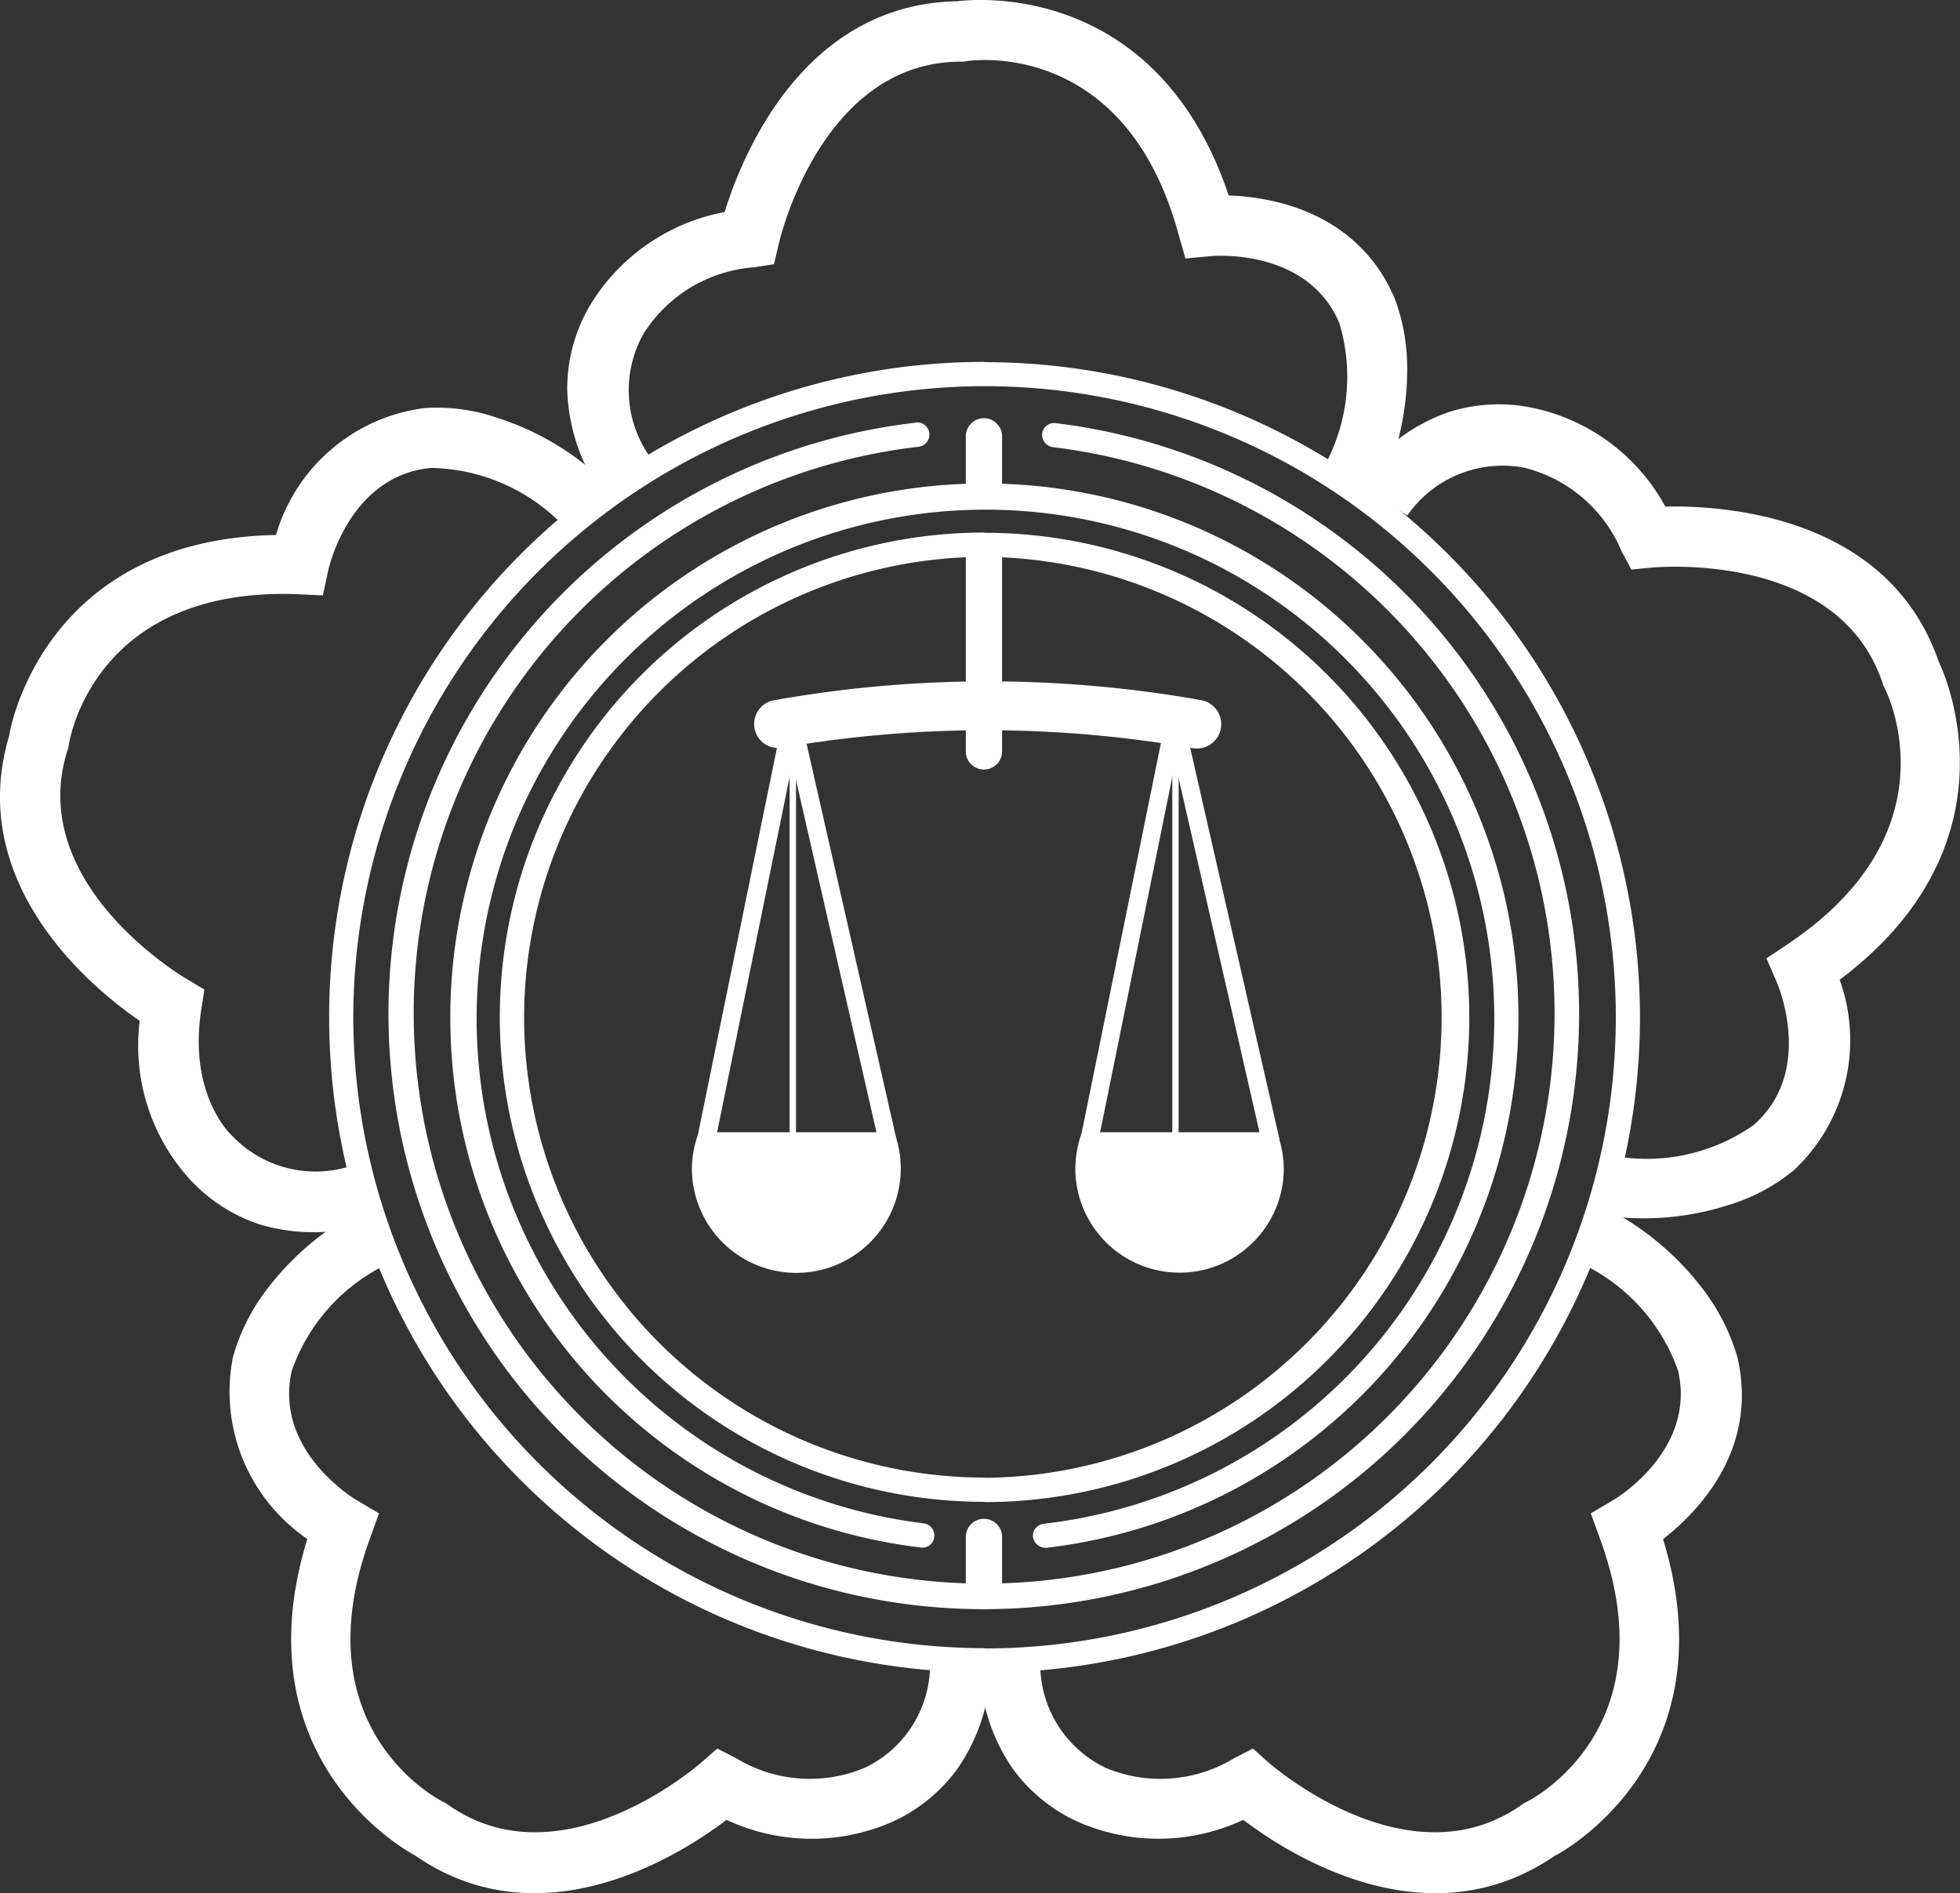
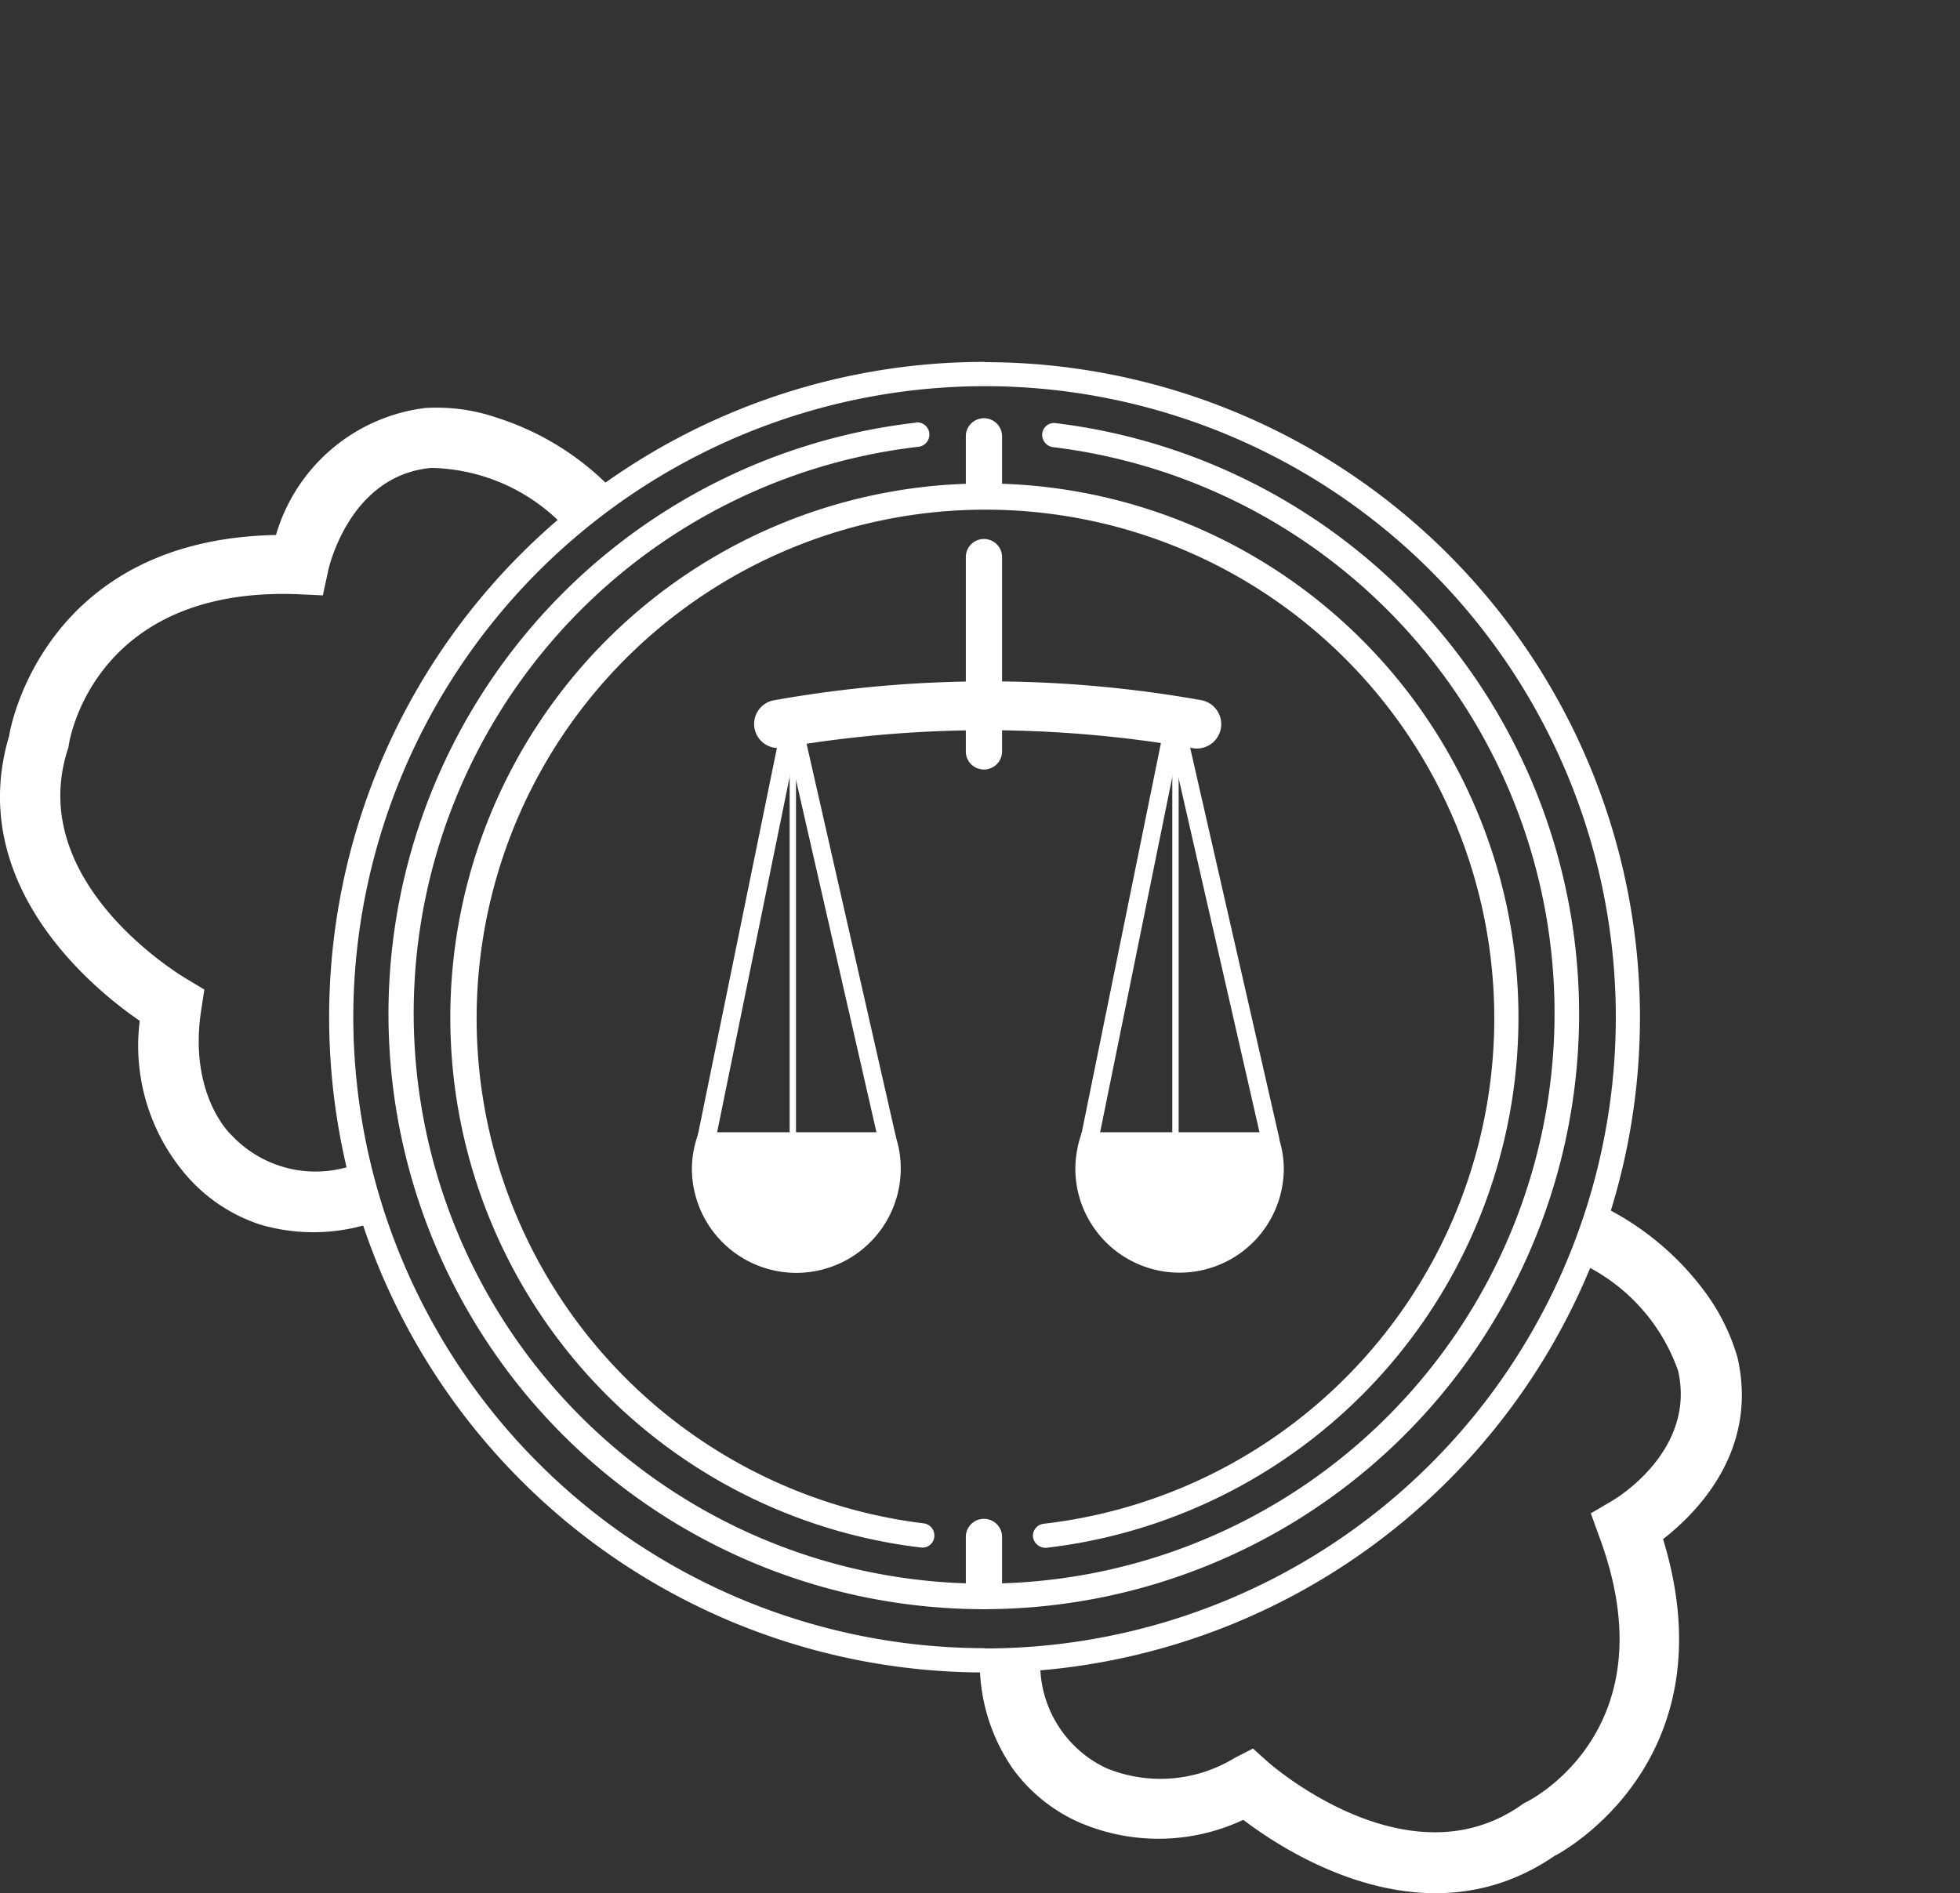
<svg xmlns="http://www.w3.org/2000/svg" id="그룹_205597" data-name="그룹 205597" width="100%" height="100%" viewBox="0 0 72.627 70.164">
  <rect x="0" y="0" width="72.627" height="70.164" fill="#333333" stroke="none" />
  <defs>
    <clipPath id="clip-path">
      <rect id="사각형_3812" data-name="사각형 3812" width="72.627" height="70.164" fill="#fff" />
    </clipPath>
  </defs>
  <g id="그룹_205596" data-name="그룹 205596" transform="translate(0 0)" clip-path="url(#clip-path)">
    <path id="패스_10864" data-name="패스 10864" d="M44.282,72.052a3.764,3.764,0,0,0-.26,1.343,3.869,3.869,0,1,0,7.739,0,3.756,3.756,0,0,0-.245-1.343Z" transform="translate(-18.384 -30.09)" fill="#fff" />
    <path id="패스_10865" data-name="패스 10865" d="M44.345,61.752l.664.144,3.061-15-.664-.13Z" transform="translate(-18.519 -19.529)" fill="#fff" />
    <path id="패스_10866" data-name="패스 10866" d="M50.047,46.9l3.422,14.987.649-.144-3.408-15Z" transform="translate(-20.9 -19.519)" fill="#fff" />
    <rect id="사각형_3810" data-name="사각형 3810" width="0.236" height="16.07" transform="translate(29.26 26.845)" fill="#fff" />
    <path id="패스_10867" data-name="패스 10867" d="M68.663,72.052a4.1,4.1,0,0,0-.245,1.343,3.862,3.862,0,1,0,7.724,0,3.764,3.764,0,0,0-.26-1.343Z" transform="translate(-28.572 -30.09)" fill="#fff" />
    <path id="패스_10868" data-name="패스 10868" d="M68.74,61.752l.65.144,3.046-15-.65-.13Z" transform="translate(-28.707 -19.529)" fill="#fff" />
    <path id="패스_10869" data-name="패스 10869" d="M74.418,46.9,77.84,61.885l.649-.144-3.422-15Z" transform="translate(-31.078 -19.519)" fill="#fff" />
    <rect id="사각형_3811" data-name="사각형 3811" width="0.235" height="16.07" transform="translate(43.439 26.845)" fill="#fff" />
    <path id="패스_10870" data-name="패스 10870" d="M48.644,44.07A.892.892,0,0,0,49,45.817a44.414,44.414,0,0,1,15.2.015.9.9,0,0,0,.332-1.776,45.137,45.137,0,0,0-15.9.015" transform="translate(-20.017 -18.106)" fill="#fff" />
    <path id="패스_10871" data-name="패스 10871" d="M61.451,34.933v7.2a.672.672,0,1,0,1.343,0v-7.2a.672.672,0,0,0-1.343,0" transform="translate(-25.663 -14.311)" fill="#fff" />
    <path id="패스_10872" data-name="패스 10872" d="M61.451,27.248v2.007a.672.672,0,0,0,1.343,0V27.248a.672.672,0,0,0-1.343,0" transform="translate(-25.663 -11.102)" fill="#fff" />
    <path id="패스_10873" data-name="패스 10873" d="M61.451,97.286v2.007a.672.672,0,1,0,1.343,0V97.286a.672.672,0,0,0-1.343,0" transform="translate(-25.663 -40.35)" fill="#fff" />
-     <path id="패스_10874" data-name="패스 10874" d="M49.762,34.792h0a17.067,17.067,0,0,1,0,34.133v.9a17.962,17.962,0,0,0,0-35.924ZM32.7,51.873A17.094,17.094,0,0,1,49.762,34.792v-.9a17.962,17.962,0,1,0,0,35.924v-.9A17.069,17.069,0,0,1,32.7,51.873" transform="translate(-13.28 -14.155)" fill="#fff" />
    <path id="패스_10875" data-name="패스 10875" d="M45.227,23.933a23.391,23.391,0,0,1,0,46.782v.9a24.286,24.286,0,0,0,0-48.572ZM21.836,47.338A23.425,23.425,0,0,1,45.227,23.933v-.9a24.286,24.286,0,0,0,0,48.572v-.9A23.419,23.419,0,0,1,21.836,47.338" transform="translate(-8.745 -9.621)" fill="#fff" />
    <path id="패스_10876" data-name="패스 10876" d="M28.651,50.568A19.776,19.776,0,0,0,46.093,70.205a.44.44,0,0,0,.491-.39.454.454,0,0,0-.39-.506,18.854,18.854,0,1,1,4.447.015.451.451,0,0,0-.4.491.475.475,0,0,0,.5.4A19.79,19.79,0,1,0,28.651,50.568" transform="translate(-11.965 -12.851)" fill="#fff" />
    <path id="패스_10877" data-name="패스 10877" d="M44.276,26.9a22.059,22.059,0,1,0,5.183.015.44.44,0,0,0-.49.39.461.461,0,0,0,.39.5,21.137,21.137,0,1,1-4.967-.014.451.451,0,1,0-.115-.9" transform="translate(-10.35 -11.234)" fill="#fff" />
-     <path id="패스_10878" data-name="패스 10878" d="M50.542.047c-5.746.1-8,5.8-8.62,7.812a7.429,7.429,0,0,0-5.01,3.494,6.1,6.1,0,0,0-.823,3.047,7.063,7.063,0,0,0,1.4,4.057l1.747-1.415a4.271,4.271,0,0,1-.333-4.65A5.294,5.294,0,0,1,43,9.908l.751-.115.173-.737c.058-.274,1.617-6.771,6.757-6.771h.087l.1-.015c.231-.043,5.891-.837,7.869,6.4l.26.91.939-.087c.144-.015,3.6-.289,4.765,2.484a6.9,6.9,0,0,1-.621,5.414l2.007,1a10.367,10.367,0,0,0,1.126-4.606,7.4,7.4,0,0,0-.447-2.686c-1.372-3.278-4.606-3.8-6.166-3.855C57.877-.863,50.889,0,50.542.047" transform="translate(-15.071 0)" fill="#fff" />
    <path id="패스_10879" data-name="패스 10879" d="M.341,38.094c-1.646,5.5,3.1,9.385,4.837,10.569A7.359,7.359,0,0,0,7,54.5,6.153,6.153,0,0,0,9.64,56.214a6.988,6.988,0,0,0,4.3-.115l-.823-2.094a4.269,4.269,0,0,1-4.534-1.1c-.115-.1-1.6-1.588-1.126-4.649l.115-.751-.65-.39c-.245-.144-5.978-3.581-4.418-8.49l.029-.086.015-.087c.029-.246.982-5.877,8.476-5.6l.939.044.2-.924c.029-.144.808-3.523,3.812-3.8A6.982,6.982,0,0,1,20.96,30.4L22.5,28.781a10.224,10.224,0,0,0-4.043-2.455,6.883,6.883,0,0,0-2.7-.375,6.6,6.6,0,0,0-5.53,4.707C1.684,30.817.384,37.747.341,38.094" transform="translate(0 -10.83)" fill="#fff" />
-     <path id="패스_10880" data-name="패스 10880" d="M21.443,100.89c4.721,3.278,9.876-.043,11.551-1.314a7.428,7.428,0,0,0,6.108.087,6.086,6.086,0,0,0,2.455-1.993,6.968,6.968,0,0,0,1.227-4.115l-2.252.13a4.238,4.238,0,0,1-2.44,3.971,5.27,5.27,0,0,1-4.765-.376l-.678-.347-.578.506c-.217.188-5.27,4.548-9.443,1.544l-.072-.043-.087-.043c-.217-.116-5.27-2.758-2.671-9.8l.317-.881-.808-.476c-.13-.072-3.09-1.862-2.426-4.808a6.931,6.931,0,0,1,3.667-4.014l-1.054-1.978a10.575,10.575,0,0,0-3.61,3.076A7.4,7.4,0,0,0,14.7,82.437a6.612,6.612,0,0,0,2.758,6.729c-2.512,8.172,3.682,11.565,3.985,11.724" transform="translate(-6.071 -32.129)" fill="#fff" />
    <path id="패스_10881" data-name="패스 10881" d="M83.665,100.89c-4.736,3.278-9.891-.043-11.566-1.314a7.409,7.409,0,0,1-6.093.087,6.086,6.086,0,0,1-2.455-1.993,6.9,6.9,0,0,1-1.213-4.115l2.238.13a4.268,4.268,0,0,0,2.44,3.971,5.27,5.27,0,0,0,4.765-.376l.678-.347.563.506c.217.188,5.27,4.548,9.443,1.544l.072-.043.087-.043c.217-.116,5.285-2.758,2.671-9.8l-.318-.881.808-.476c.13-.072,3.1-1.862,2.426-4.808a6.936,6.936,0,0,0-3.668-4.014l1.069-1.978a10.5,10.5,0,0,1,3.6,3.076,7.644,7.644,0,0,1,1.2,2.426c.794,3.466-1.531,5.776-2.758,6.729,2.5,8.172-3.682,11.565-3.985,11.724" transform="translate(-26.03 -32.129)" fill="#fff" />
-     <path id="패스_10882" data-name="패스 10882" d="M107.865,35.239c-1.892-5.429-8.028-5.761-10.121-5.718a7.286,7.286,0,0,0-4.895-3.653,6.092,6.092,0,0,0-3.148.158,6.974,6.974,0,0,0-3.408,2.614l1.892,1.213A4.3,4.3,0,0,1,92.5,28.077a5.291,5.291,0,0,1,3.624,3.1l.361.679.751-.072c.289-.029,6.945-.592,8.562,4.288l.029.087.044.086c.1.2,2.642,5.328-3.6,9.5l-.779.519.375.867c.058.13,1.415,3.321-.852,5.314a6.9,6.9,0,0,1-5.342,1.112l-.3,2.224a10.315,10.315,0,0,0,4.721-.376,6.991,6.991,0,0,0,2.411-1.285,6.6,6.6,0,0,0,1.7-7.06c6.829-5.14,3.812-11.522,3.653-11.825" transform="translate(-36.037 -10.747)" fill="#fff" />
  </g>
</svg>